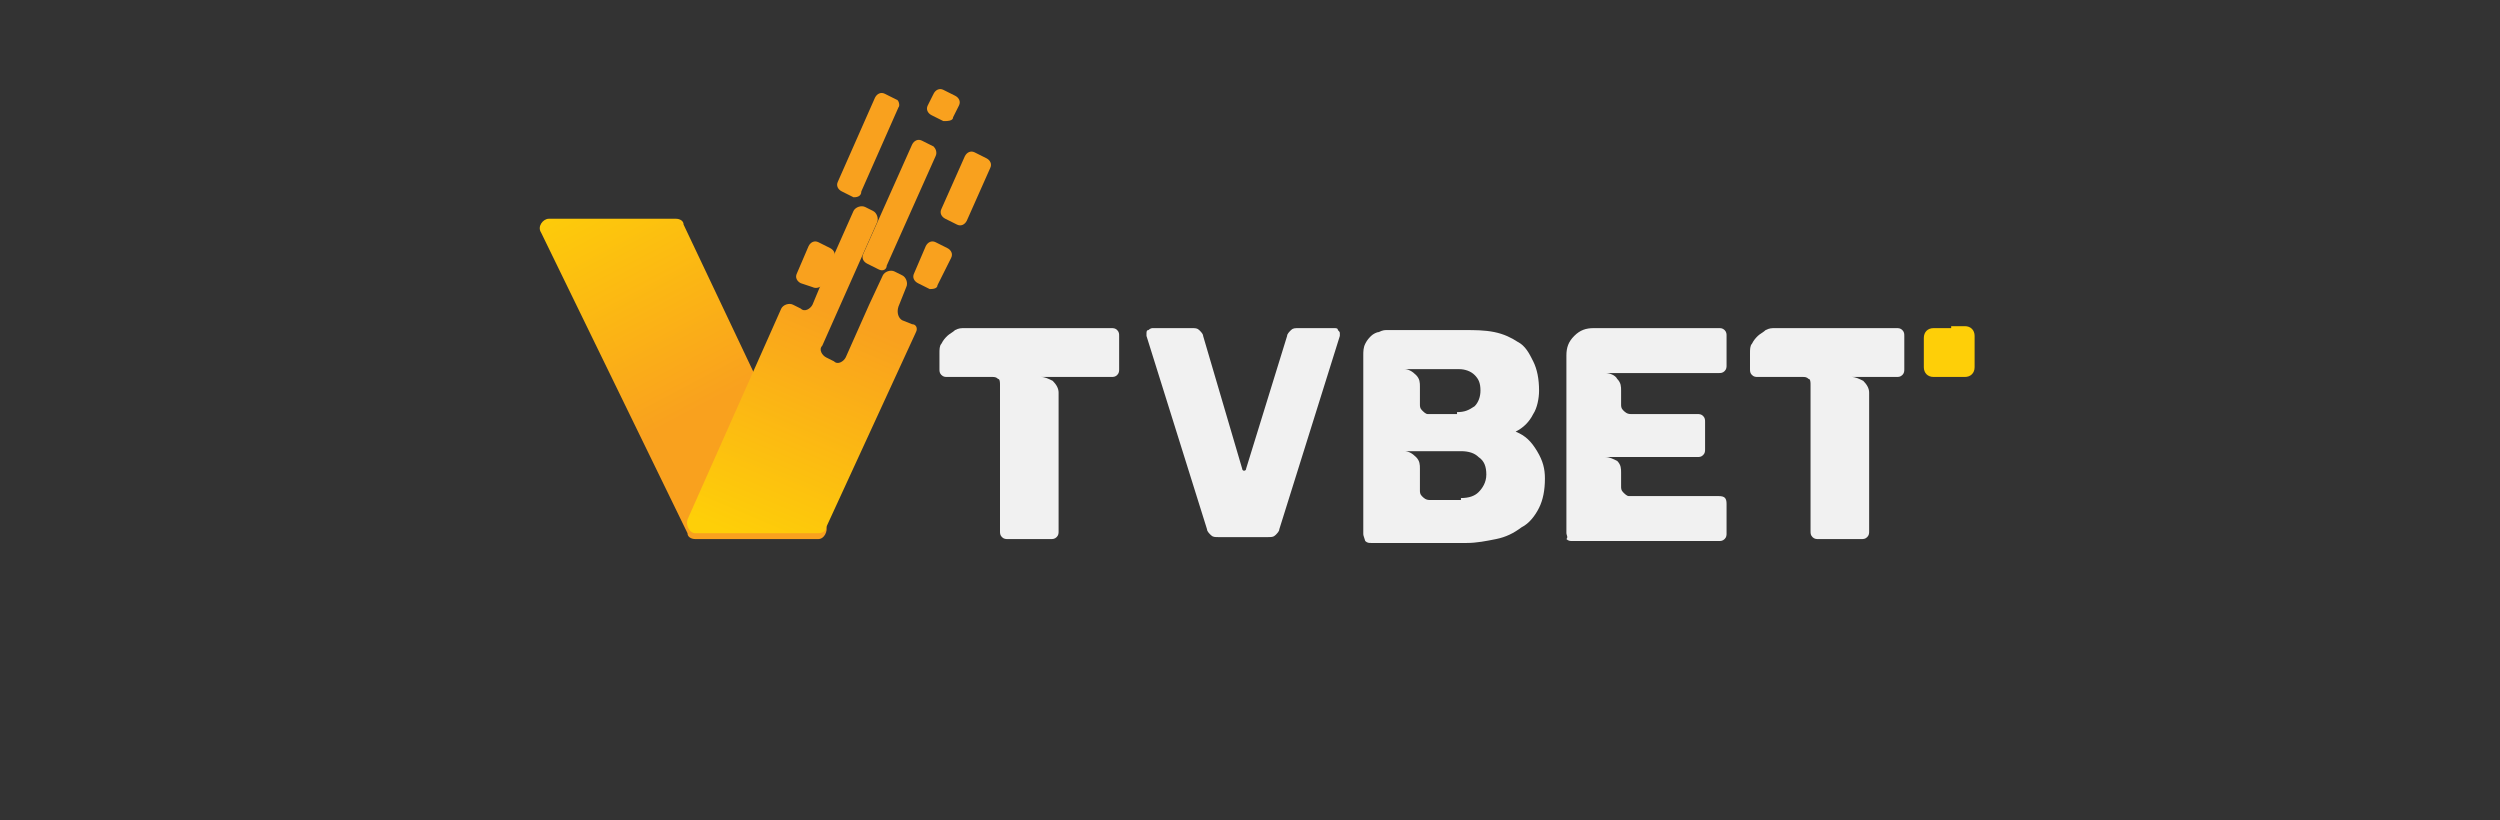
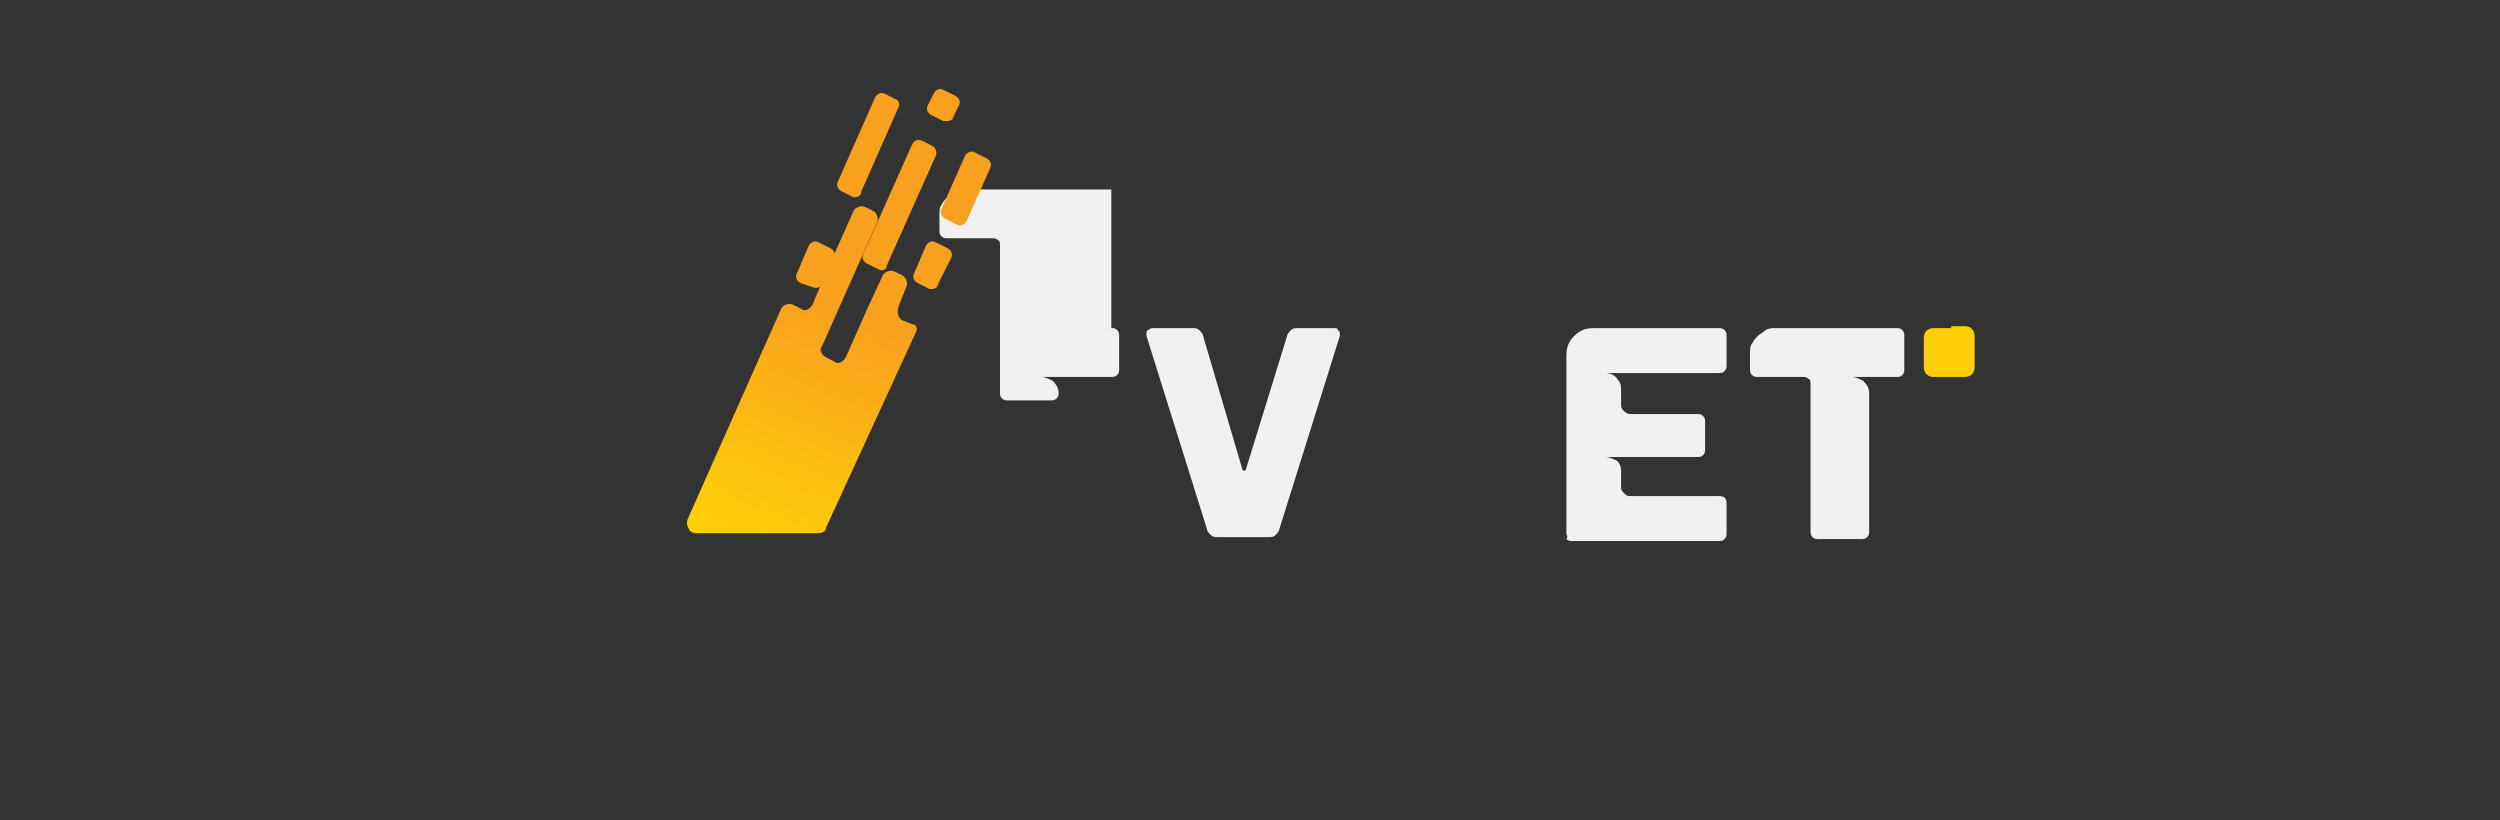
<svg xmlns="http://www.w3.org/2000/svg" version="1.1" id="Layer_1" x="0px" y="0px" viewBox="0 0 128 42" style="enable-background:new 0 0 128 42;" xml:space="preserve">
  <rect x="0" y="0" width="128" height="42" fill="#333333" stroke="none" />
  <style type="text/css">
	.st0{fill:#F1F1F1;}
	.st1{fill:url(#SVGID_1_);}
	.st2{fill:url(#SVGID_2_);}
	.st3{fill:url(#SVGID_3_);}
	.st4{fill:url(#SVGID_4_);}
	.st5{fill:url(#SVGID_5_);}
	.st6{fill:url(#SVGID_6_);}
	.st7{fill:url(#SVGID_7_);}
	.st8{fill:url(#SVGID_8_);}
	.st9{fill:#FECF08;}
</style>
  <g>
    <g>
-       <path class="st0" d="M56.9,16.8c0.1,0,0.2,0,0.3,0.1c0.1,0.1,0.1,0.2,0.1,0.3v1.7c0,0.1,0,0.2-0.1,0.3c-0.1,0.1-0.2,0.1-0.3,0.1    h-3.6c0.2,0,0.4,0.1,0.6,0.2c0.2,0.2,0.3,0.4,0.3,0.6v7.1c0,0.1,0,0.2-0.1,0.3c-0.1,0.1-0.2,0.1-0.3,0.1h-2.2    c-0.1,0-0.2,0-0.3-0.1c-0.1-0.1-0.1-0.2-0.1-0.3v-7.5c0-0.1,0-0.3-0.1-0.3c-0.1-0.1-0.2-0.1-0.3-0.1h-2.3c-0.1,0-0.2,0-0.3-0.1    c-0.1-0.1-0.1-0.2-0.1-0.3v-0.8c0-0.2,0-0.4,0.1-0.5c0.1-0.2,0.2-0.3,0.3-0.4c0.1-0.1,0.3-0.2,0.4-0.3c0.2-0.1,0.3-0.1,0.5-0.1    H56.9z" />
+       <path class="st0" d="M56.9,16.8c0.1,0,0.2,0,0.3,0.1c0.1,0.1,0.1,0.2,0.1,0.3v1.7c0,0.1,0,0.2-0.1,0.3c-0.1,0.1-0.2,0.1-0.3,0.1    h-3.6c0.2,0,0.4,0.1,0.6,0.2c0.2,0.2,0.3,0.4,0.3,0.6c0,0.1,0,0.2-0.1,0.3c-0.1,0.1-0.2,0.1-0.3,0.1h-2.2    c-0.1,0-0.2,0-0.3-0.1c-0.1-0.1-0.1-0.2-0.1-0.3v-7.5c0-0.1,0-0.3-0.1-0.3c-0.1-0.1-0.2-0.1-0.3-0.1h-2.3c-0.1,0-0.2,0-0.3-0.1    c-0.1-0.1-0.1-0.2-0.1-0.3v-0.8c0-0.2,0-0.4,0.1-0.5c0.1-0.2,0.2-0.3,0.3-0.4c0.1-0.1,0.3-0.2,0.4-0.3c0.2-0.1,0.3-0.1,0.5-0.1    H56.9z" />
      <path class="st0" d="M68.3,16.8c0.1,0,0.2,0,0.2,0.1c0.1,0.1,0.1,0.1,0.1,0.2c0,0.1,0,0.1,0,0.1l-3.1,9.9c0,0.1-0.1,0.2-0.2,0.3    c-0.1,0.1-0.2,0.1-0.4,0.1h-2.5c-0.2,0-0.3,0-0.4-0.1c-0.1-0.1-0.2-0.2-0.2-0.3l-3.1-9.9l0-0.1c0-0.1,0-0.2,0.1-0.2    c0.1-0.1,0.2-0.1,0.2-0.1h2c0.2,0,0.3,0,0.4,0.1c0.1,0.1,0.2,0.2,0.2,0.3l2,6.8c0,0,0,0.1,0.1,0.1c0,0,0.1,0,0.1-0.1l2.1-6.8    c0-0.1,0.1-0.2,0.2-0.3c0.1-0.1,0.2-0.1,0.4-0.1H68.3z" />
-       <path class="st0" d="M69.8,27.3v-9.1c0-0.2,0-0.4,0.1-0.6c0.1-0.2,0.2-0.3,0.3-0.4c0.1-0.1,0.3-0.2,0.4-0.2    c0.2-0.1,0.3-0.1,0.4-0.1H75c0.5,0,1,0,1.5,0.1c0.5,0.1,0.9,0.3,1.2,0.5c0.4,0.2,0.6,0.6,0.8,1c0.2,0.4,0.3,0.9,0.3,1.5    c0,0.4-0.1,0.9-0.3,1.2c-0.2,0.4-0.5,0.7-0.9,0.9c0.5,0.2,0.8,0.5,1.1,1c0.3,0.5,0.4,0.9,0.4,1.4c0,0.6-0.1,1.1-0.3,1.5    c-0.2,0.4-0.5,0.8-0.9,1c-0.4,0.3-0.8,0.5-1.3,0.6c-0.5,0.1-1,0.2-1.5,0.2h-4.9c-0.1,0-0.2,0-0.3-0.1    C69.8,27.4,69.8,27.4,69.8,27.3z M74.6,21.1c0.4,0,0.6-0.1,0.9-0.3c0.2-0.2,0.3-0.5,0.3-0.8c0-0.4-0.1-0.6-0.3-0.8    c-0.2-0.2-0.5-0.3-0.8-0.3h-2.8c0.2,0,0.4,0.1,0.6,0.3c0.2,0.2,0.2,0.4,0.2,0.6v0.9c0,0.1,0,0.2,0.1,0.3c0.1,0.1,0.2,0.2,0.3,0.2    H74.6z M74.8,25.5c0.4,0,0.7-0.1,0.9-0.3c0.2-0.2,0.4-0.5,0.4-0.9c0-0.4-0.1-0.7-0.4-0.9c-0.2-0.2-0.5-0.3-0.9-0.3h-2.9    c0.2,0,0.4,0.1,0.6,0.3c0.2,0.2,0.2,0.4,0.2,0.6v1.1c0,0.1,0,0.2,0.1,0.3c0.1,0.1,0.2,0.2,0.4,0.2H74.8z" />
      <path class="st0" d="M80.2,27.3v-9.1c0-0.4,0.1-0.7,0.4-1c0.3-0.3,0.6-0.4,1-0.4H88c0.1,0,0.2,0,0.3,0.1c0.1,0.1,0.1,0.2,0.1,0.3    v1.5c0,0.1,0,0.2-0.1,0.3c-0.1,0.1-0.2,0.1-0.3,0.1h-5.8c0.2,0,0.5,0.1,0.6,0.3c0.2,0.2,0.2,0.4,0.2,0.6v0.7c0,0.1,0,0.2,0.1,0.3    c0.1,0.1,0.2,0.2,0.4,0.2h3.4c0.1,0,0.2,0,0.3,0.1c0.1,0.1,0.1,0.2,0.1,0.3v1.4c0,0.1,0,0.2-0.1,0.3c-0.1,0.1-0.2,0.1-0.3,0.1    h-4.7c0.2,0,0.4,0.1,0.6,0.2c0.2,0.2,0.2,0.4,0.2,0.6v0.7c0,0.1,0,0.2,0.1,0.3c0.1,0.1,0.2,0.2,0.3,0.2h4.6c0.3,0,0.4,0.1,0.4,0.4    v1.5c0,0.1,0,0.2-0.1,0.3c-0.1,0.1-0.2,0.1-0.3,0.1h-7.5c-0.1,0-0.2,0-0.3-0.1C80.3,27.5,80.2,27.4,80.2,27.3z" />
      <path class="st0" d="M97.1,16.8c0.1,0,0.2,0,0.3,0.1c0.1,0.1,0.1,0.2,0.1,0.3v1.7c0,0.1,0,0.2-0.1,0.3c-0.1,0.1-0.2,0.1-0.3,0.1    h-2.3c0.2,0,0.4,0.1,0.6,0.2c0.2,0.2,0.3,0.4,0.3,0.6v7.1c0,0.1,0,0.2-0.1,0.3c-0.1,0.1-0.2,0.1-0.3,0.1h-2.2    c-0.1,0-0.2,0-0.3-0.1c-0.1-0.1-0.1-0.2-0.1-0.3v-7.5c0-0.1,0-0.3-0.1-0.3c-0.1-0.1-0.2-0.1-0.3-0.1H90c-0.1,0-0.2,0-0.3-0.1    c-0.1-0.1-0.1-0.2-0.1-0.3v-0.8c0-0.2,0-0.4,0.1-0.5c0.1-0.2,0.2-0.3,0.3-0.4c0.1-0.1,0.3-0.2,0.4-0.3c0.2-0.1,0.3-0.1,0.5-0.1    H97.1z" />
    </g>
    <g>
      <linearGradient id="SVGID_1_" gradientUnits="userSpaceOnUse" x1="965.739" y1="-123.382" x2="971.974" y2="-111.631" gradientTransform="matrix(1 0 0 1 -936.139 132.511)">
        <stop offset="0" style="stop-color:#FECF08" />
        <stop offset="1" style="stop-color:#F9A11E" />
      </linearGradient>
-       <path class="st1" d="M41.9,27.6h-6.3c-0.2,0-0.4-0.1-0.4-0.3l-7.5-15.4c-0.2-0.3,0.1-0.7,0.4-0.7h6.5c0.2,0,0.4,0.1,0.4,0.3    l7.3,15.4C42.4,27.2,42.2,27.6,41.9,27.6z" />
      <linearGradient id="SVGID_2_" gradientUnits="userSpaceOnUse" x1="971.663" y1="-106.555" x2="975.101" y2="-113.677" gradientTransform="matrix(1 0 0 1 -936.139 132.511)">
        <stop offset="0" style="stop-color:#FECF08" />
        <stop offset="1" style="stop-color:#F9A11E" />
      </linearGradient>
      <path class="st2" d="M43.7,10.1l-0.6-0.3c-0.2-0.1-0.3-0.3-0.2-0.5L44.8,5c0.1-0.2,0.3-0.3,0.5-0.2l0.6,0.3    C46,5.1,46.1,5.4,46,5.5l-1.9,4.3C44.1,10.1,43.8,10.1,43.7,10.1z" />
      <linearGradient id="SVGID_3_" gradientUnits="userSpaceOnUse" x1="974.178" y1="-105.311" x2="977.619" y2="-112.44" gradientTransform="matrix(1 0 0 1 -936.139 132.511)">
        <stop offset="0" style="stop-color:#FECF08" />
        <stop offset="1" style="stop-color:#F9A11E" />
      </linearGradient>
      <path class="st3" d="M45,13.8l-0.6-0.3c-0.2-0.1-0.3-0.3-0.2-0.5l2.5-5.6c0.1-0.2,0.3-0.3,0.5-0.2l0.6,0.3C47.9,7.6,48,7.8,47.9,8    l-2.5,5.6C45.4,13.8,45.2,13.9,45,13.8z" />
      <linearGradient id="SVGID_4_" gradientUnits="userSpaceOnUse" x1="974.161" y1="-105.73" x2="977.552" y2="-112.755" gradientTransform="matrix(1 0 0 1 -936.139 132.511)">
        <stop offset="0" style="stop-color:#FECF08" />
        <stop offset="1" style="stop-color:#F9A11E" />
      </linearGradient>
      <path class="st4" d="M48.3,6.2l-0.6-0.3c-0.2-0.1-0.3-0.3-0.2-0.5l0.3-0.6c0.1-0.2,0.3-0.3,0.5-0.2l0.6,0.3    c0.2,0.1,0.3,0.3,0.2,0.5L48.8,6C48.8,6.2,48.5,6.2,48.3,6.2z" />
      <linearGradient id="SVGID_5_" gradientUnits="userSpaceOnUse" x1="974.704" y1="-104.694" x2="979.573" y2="-116.136" gradientTransform="matrix(1 0 0 1 -936.139 132.511)">
        <stop offset="0" style="stop-color:#FECF08" />
        <stop offset="1" style="stop-color:#F9A11E" />
      </linearGradient>
      <path class="st5" d="M46,15.7l0.4-1c0.1-0.2,0-0.5-0.2-0.6l-0.4-0.2c-0.2-0.1-0.5,0-0.6,0.2l-0.7,1.5l-1.2,2.7    c-0.1,0.2-0.4,0.4-0.6,0.2l-0.4-0.2c-0.2-0.1-0.4-0.4-0.2-0.6l1.2-2.7l1.6-3.6c0.1-0.2,0-0.5-0.2-0.6l-0.4-0.2    c-0.2-0.1-0.5,0-0.6,0.2l-1.6,3.6l-0.5,1.2c-0.1,0.2-0.4,0.4-0.6,0.2l-0.4-0.2c-0.2-0.1-0.5,0-0.6,0.2l-4.8,10.8    c-0.1,0.3,0.1,0.7,0.4,0.7h6.3c0.2,0,0.4-0.1,0.4-0.3L46.9,17c0.1-0.2,0-0.4-0.2-0.4l-0.5-0.2C46,16.3,45.9,16,46,15.7z" />
      <linearGradient id="SVGID_6_" gradientUnits="userSpaceOnUse" x1="976.753" y1="-104.194" x2="980.169" y2="-111.27" gradientTransform="matrix(1 0 0 1 -936.139 132.511)">
        <stop offset="0" style="stop-color:#FECF08" />
        <stop offset="1" style="stop-color:#F9A11E" />
      </linearGradient>
      <path class="st6" d="M47.6,14.8L47,14.5c-0.2-0.1-0.3-0.3-0.2-0.5l0.6-1.4c0.1-0.2,0.3-0.3,0.5-0.2l0.6,0.3    c0.2,0.1,0.3,0.3,0.2,0.5L48,14.6C48,14.8,47.7,14.8,47.6,14.8z" />
      <linearGradient id="SVGID_7_" gradientUnits="userSpaceOnUse" x1="971.901" y1="-106.505" x2="975.317" y2="-113.582" gradientTransform="matrix(1 0 0 1 -936.139 132.511)">
        <stop offset="0" style="stop-color:#FECF08" />
        <stop offset="1" style="stop-color:#F9A11E" />
      </linearGradient>
      <path class="st7" d="M41.6,14.7L41,14.5c-0.2-0.1-0.3-0.3-0.2-0.5l0.6-1.4c0.1-0.2,0.3-0.3,0.5-0.2l0.6,0.3    c0.2,0.1,0.3,0.3,0.2,0.5l-0.6,1.4C42,14.7,41.8,14.8,41.6,14.7z" />
      <linearGradient id="SVGID_8_" gradientUnits="userSpaceOnUse" x1="976.601" y1="-104.226" x2="980.031" y2="-111.331" gradientTransform="matrix(1 0 0 1 -936.139 132.511)">
        <stop offset="0" style="stop-color:#FECF08" />
        <stop offset="1" style="stop-color:#F9A11E" />
      </linearGradient>
      <path class="st8" d="M49,11.5l-0.6-0.3c-0.2-0.1-0.3-0.3-0.2-0.5l1.2-2.7c0.1-0.2,0.3-0.3,0.5-0.2l0.6,0.3    c0.2,0.1,0.3,0.3,0.2,0.5l-1.2,2.7C49.4,11.5,49.2,11.6,49,11.5z" />
    </g>
    <path class="st9" d="M99.9,16.8H99c-0.3,0-0.5,0.2-0.5,0.5V18v0.8c0,0.3,0.2,0.5,0.5,0.5h0.8h0.8c0.3,0,0.5-0.2,0.5-0.5V18v-0.8   c0-0.3-0.2-0.5-0.5-0.5H99.9z" />
  </g>
</svg>